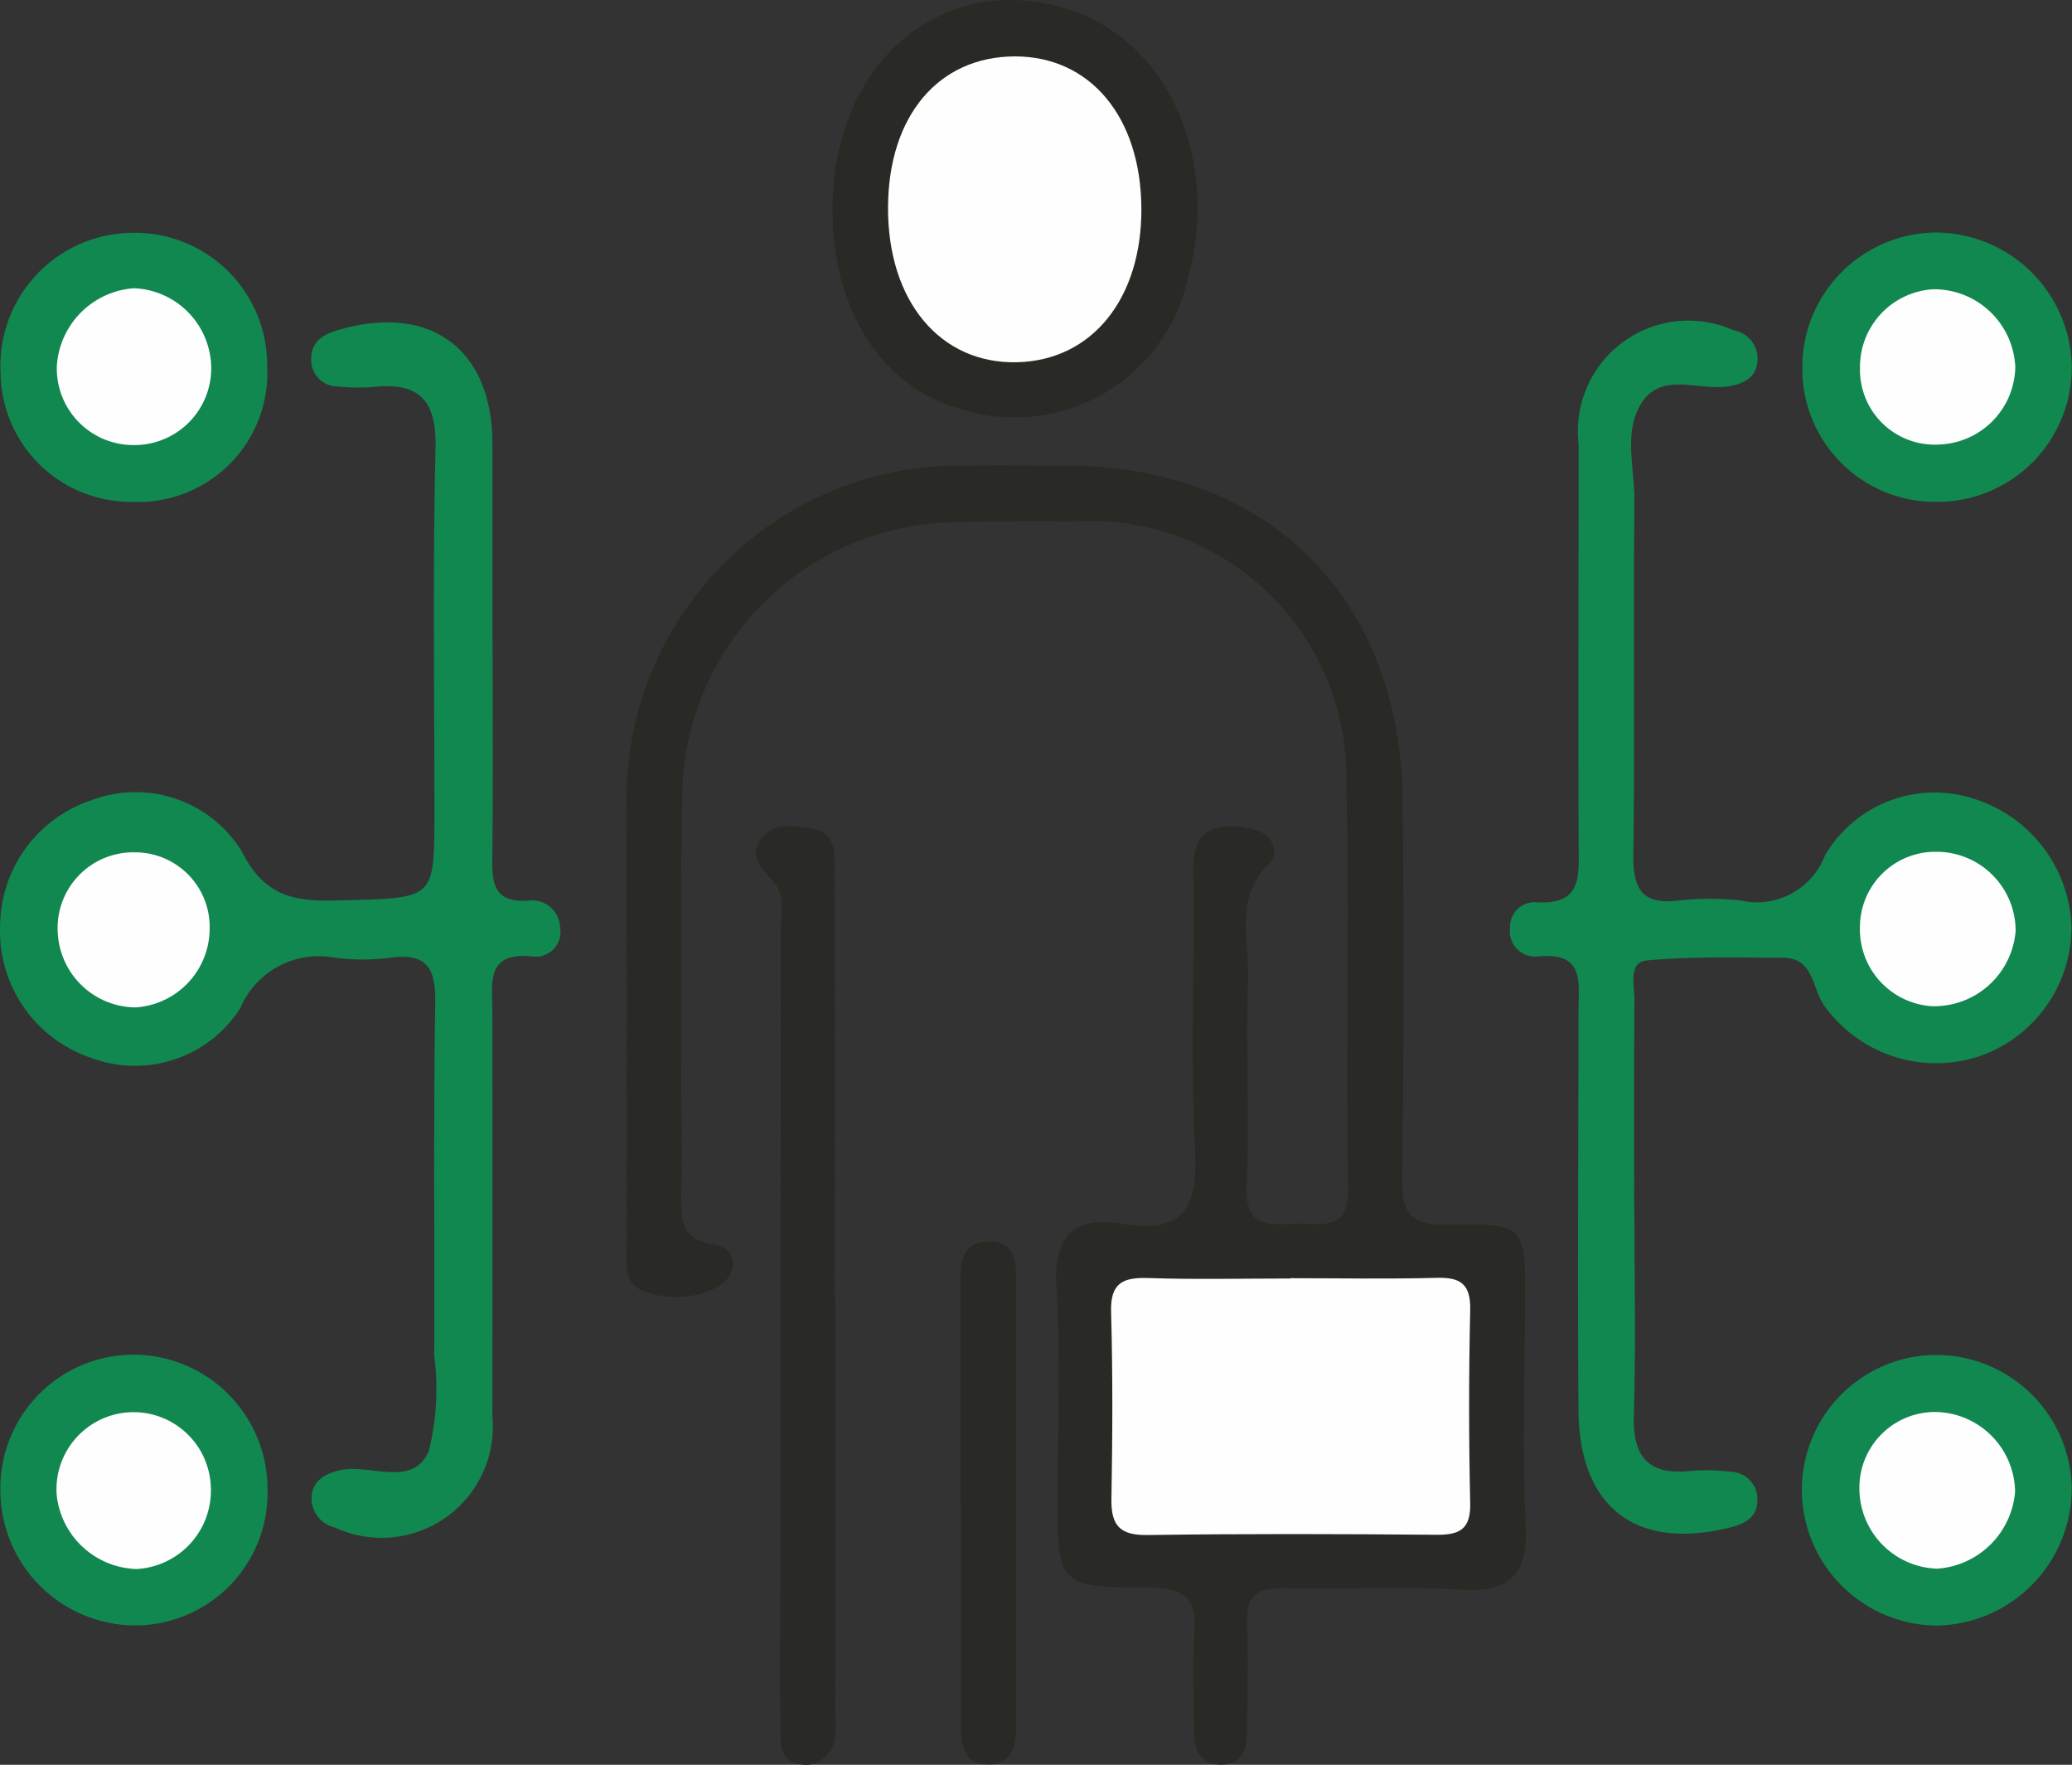
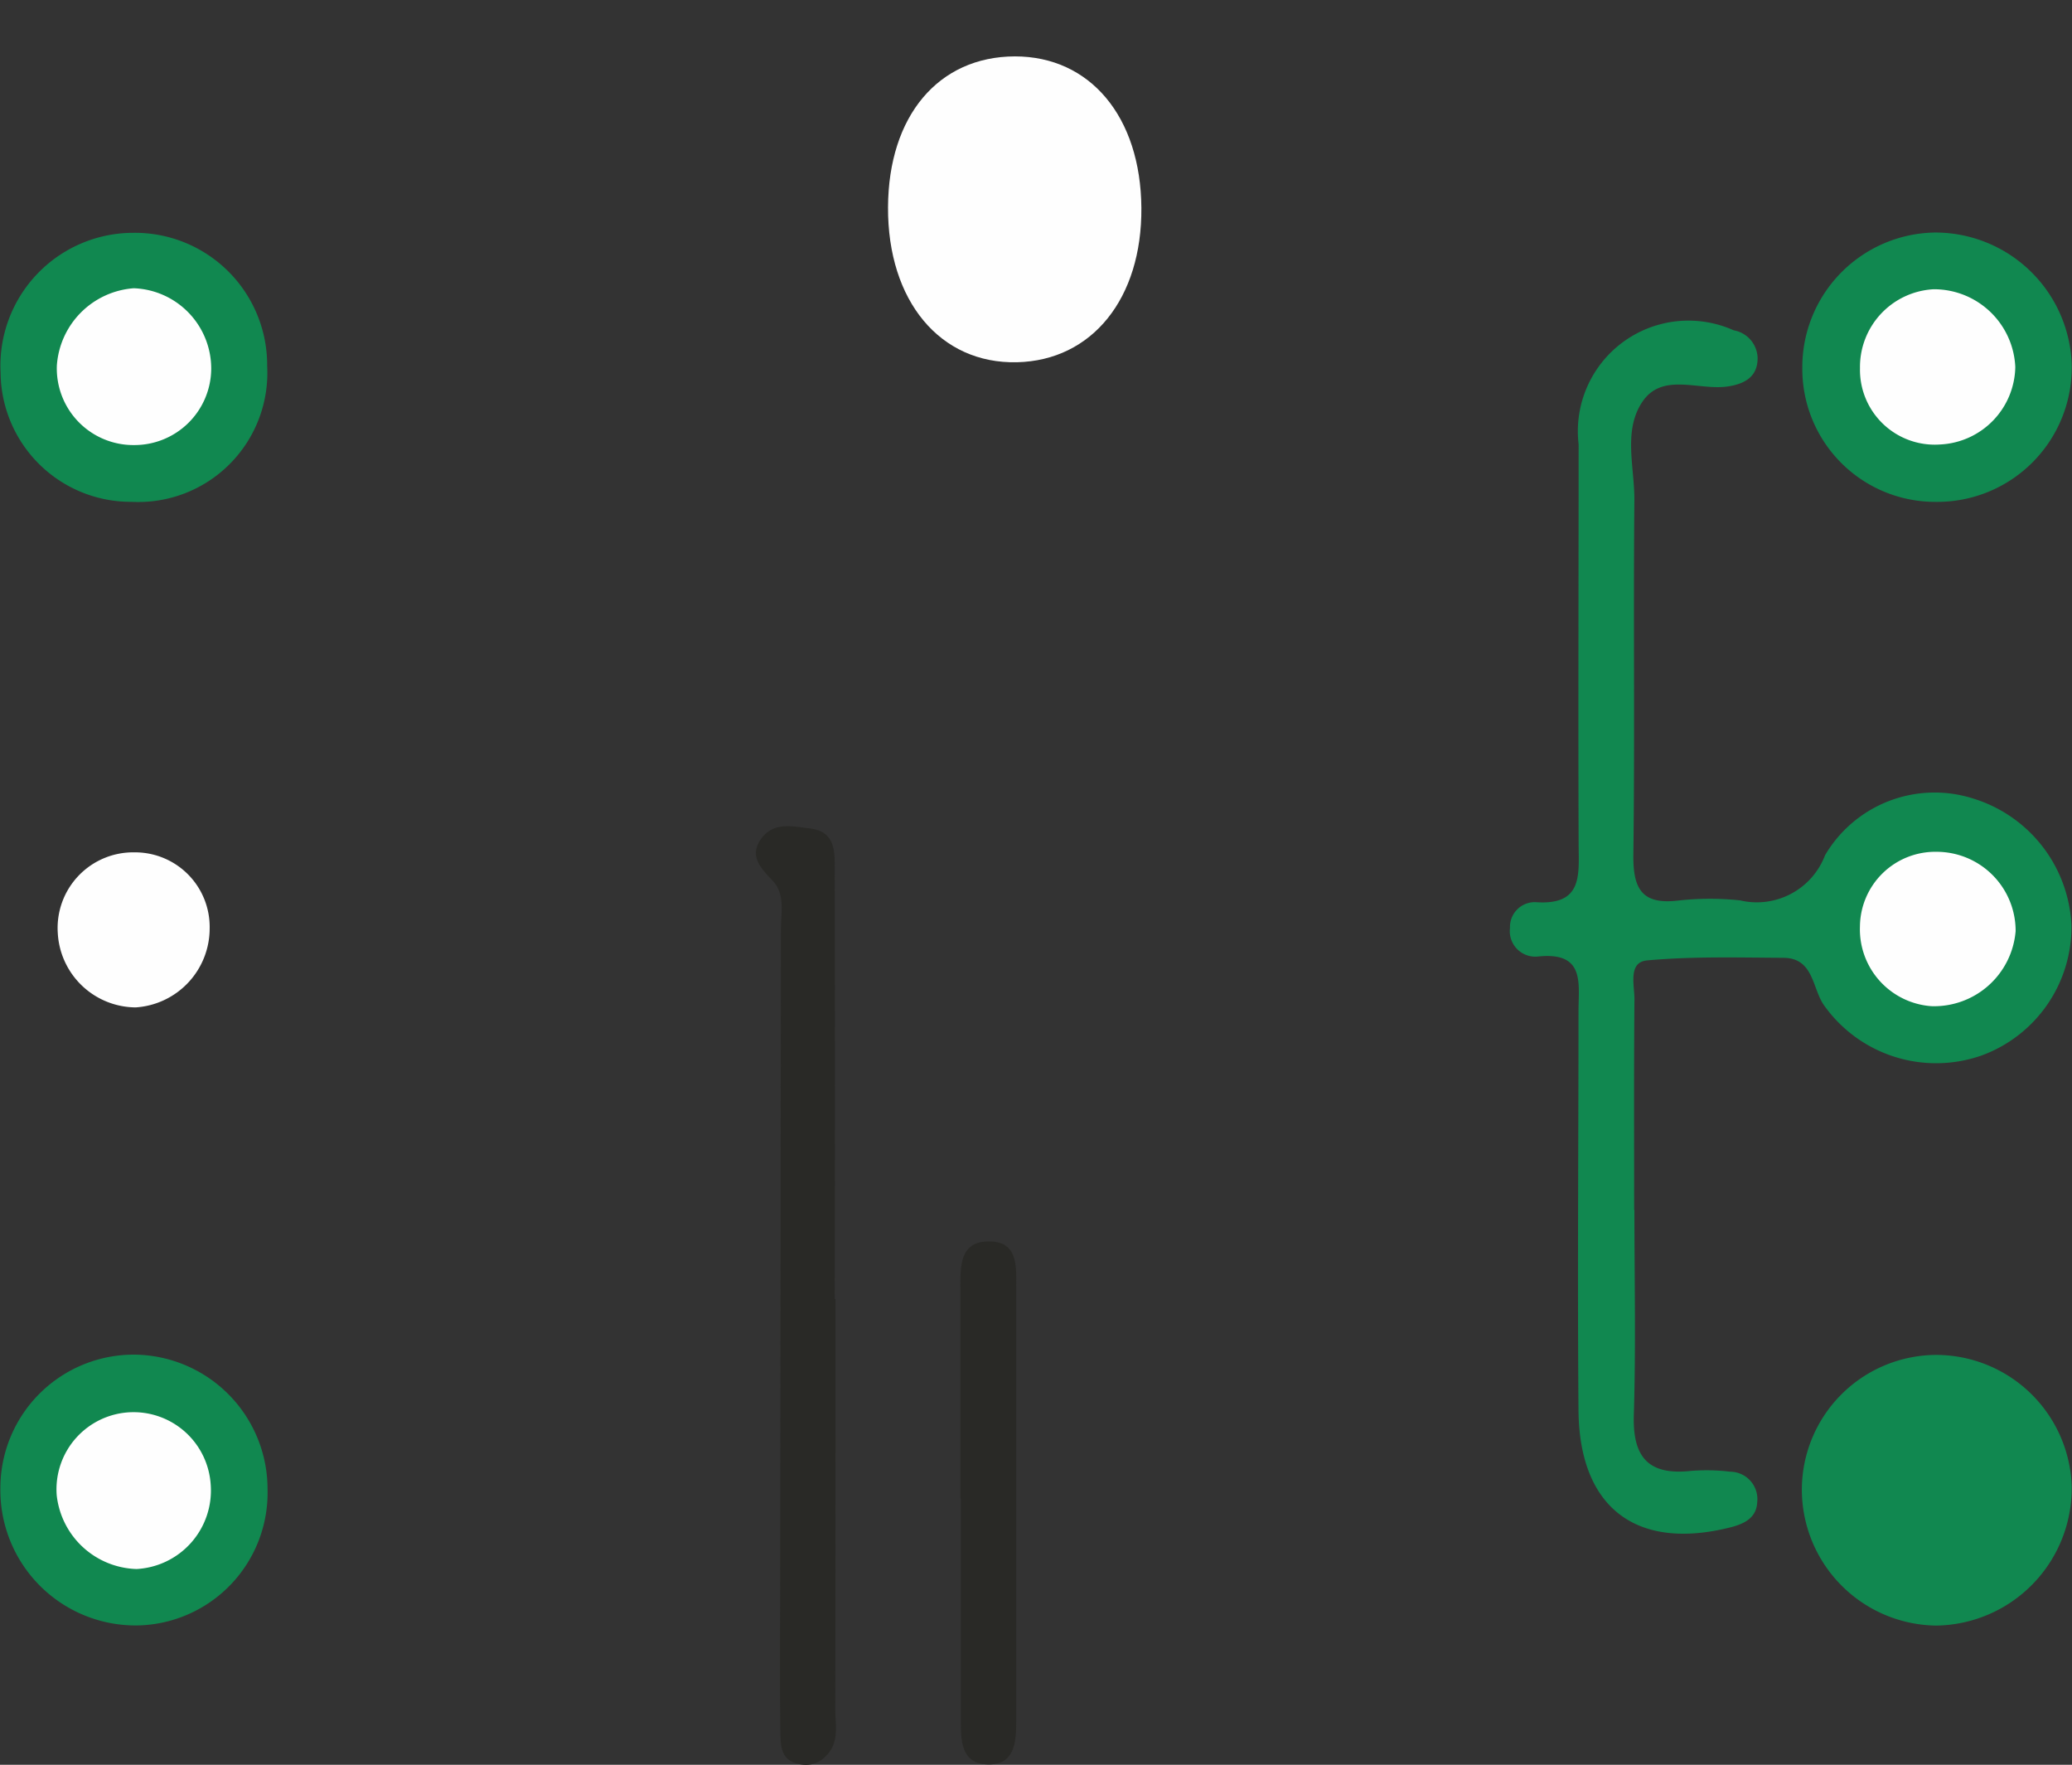
<svg xmlns="http://www.w3.org/2000/svg" width="49.325" height="42" viewBox="0 0 49.325 42">
  <rect x="0" y="0" width="49.325" height="42" fill="#333333" stroke="none" />
  <g id="Group_2172" data-name="Group 2172" transform="translate(923.207 -2027.037)">
-     <path id="Path_24376" data-name="Path 24376" d="M-868.22,2080.841c0-1.582-.006-3.163,0-4.744a7.935,7.935,0,0,1,8.152-8.221c.768-.012,1.536,0,2.3,0,4.795,0,7.965,3.123,8.017,7.946q.049,4.473-.009,8.948c-.01.8.1,1.188,1.059,1.169,1.882-.039,1.877.028,1.867,1.87-.01,1.762-.07,3.527.014,5.285.058,1.211-.4,1.6-1.567,1.531-1.4-.081-2.8.006-4.2-.031-.642-.017-.9.2-.869.85.035.857.008,1.717,0,2.575-.006.381-.087.748-.566.77-.541.024-.687-.342-.691-.8-.008-.768-.047-1.539.006-2.3.055-.793-.168-1.11-1.04-1.112-2.231,0-2.226-.05-2.216-2.278.007-1.627.071-3.259-.028-4.879-.076-1.236.433-1.69,1.565-1.5,1.451.241,1.805-.371,1.734-1.744-.114-2.209-.008-4.428-.043-6.641-.017-1.1.621-1.172,1.421-1.008.428.087.668.533.385.813-.85.844-.463,1.858-.5,2.8-.059,1.625.039,3.255-.034,4.879-.047,1.039.58.91,1.218.9.6-.011,1.218.181,1.2-.872-.067-3.207.039-6.418-.045-9.625a6.1,6.1,0,0,0-6.438-6.222c-.949,0-1.9-.01-2.847.024a6.579,6.579,0,0,0-6.526,6.592c-.059,3.16-.007,6.323-.02,9.485,0,.582.012.989.787,1.113.514.083.645.644.094.995a2.088,2.088,0,0,1-1.707.136c-.572-.158-.473-.692-.473-1.136Q-868.223,2083.62-868.22,2080.841Z" transform="translate(-40.067 -29.757)" fill="#292926" />
-     <path id="Path_24377" data-name="Path 24377" d="M-911.48,2062.93c0,1.672.012,3.345-.006,5.017-.007.632-.029,1.188.877,1.117a.661.661,0,0,1,.735.646.587.587,0,0,1-.659.684c-1.118-.115-.955.628-.954,1.3q.007,4.814,0,9.627a2.647,2.647,0,0,1-3.746,2.664.713.713,0,0,1-.557-.682c0-.411.288-.6.7-.687.712-.145,1.709.423,2.088-.444a6.039,6.039,0,0,0,.132-2.271c.011-2.8-.02-5.6.024-8.4.013-.806-.18-1.191-1.05-1.08a5.113,5.113,0,0,1-1.353,0,2.029,2.029,0,0,0-2.24,1.21,2.981,2.981,0,0,1-3.585,1.163,3.182,3.182,0,0,1-2.13-3.143,3.17,3.17,0,0,1,2.171-2.974,2.97,2.97,0,0,1,3.578,1.209c.6,1.216,1.449,1.2,2.51,1.17,2.077-.061,2.078-.031,2.08-2.081,0-2.893-.043-5.787.026-8.678.027-1.149-.394-1.576-1.493-1.455a4.541,4.541,0,0,1-.812-.013.633.633,0,0,1-.652-.706c.014-.355.277-.53.611-.629,2.2-.657,3.7.424,3.7,2.7,0,1.582,0,3.165,0,4.747Z" transform="translate(0 -20.594)" fill="#118850" />
    <path id="Path_24378" data-name="Path 24378" d="M-787.733,2076.459c0,1.627.036,3.255-.014,4.88-.03.995.34,1.437,1.347,1.331a4.636,4.636,0,0,1,.947.018.652.652,0,0,1,.644.721c-.015.36-.28.511-.624.6-2.242.57-3.612-.451-3.631-2.784-.026-3.163,0-6.326,0-9.489,0-.667.164-1.423-.954-1.31a.607.607,0,0,1-.677-.678.591.591,0,0,1,.605-.615c1.144.085,1.031-.658,1.029-1.406-.012-3.163,0-6.326,0-9.489a2.633,2.633,0,0,1,3.692-2.714.688.688,0,0,1,.569.662c0,.425-.28.608-.7.673-.687.108-1.553-.34-2.034.353s-.188,1.584-.2,2.385c-.026,2.8.012,5.6-.024,8.4-.01.792.183,1.2,1.051,1.1a6.853,6.853,0,0,1,1.489-.006,1.738,1.738,0,0,0,2.024-1.076,3.026,3.026,0,0,1,3.534-1.345,3.314,3.314,0,0,1,2.331,3.02,3.257,3.257,0,0,1-2.141,3.093,3.271,3.271,0,0,1-3.736-1.177c-.3-.4-.243-1.144-.981-1.148-1.082-.006-2.17-.037-3.245.062-.456.042-.3.588-.3.922-.015,1.672-.007,3.344-.007,5.015Z" transform="translate(-96.566 -20.626)" fill="#118850" />
-     <path id="Path_24379" data-name="Path 24379" d="M-850.143,2031.923c.045-3.455,2.664-5.619,5.634-4.657,2.4.777,3.619,3.619,2.8,6.5a4.214,4.214,0,0,1-5.232,3.048C-848.945,2036.329-850.176,2034.447-850.143,2031.923Z" transform="translate(-53.244)" fill="#292926" />
    <path id="Path_24380" data-name="Path 24380" d="M-854.977,2110.781c0,3.253,0,6.506-.006,9.758,0,.39.111.815-.251,1.143a.646.646,0,0,1-.615.162c-.424-.083-.436-.428-.44-.731-.017-1.174-.007-2.349-.005-3.523q.009-7.793.016-15.586c0-.4.108-.855-.187-1.171s-.593-.608-.262-1.035c.3-.381.745-.265,1.138-.219.635.075.592.589.593,1.036q.009,5.083,0,10.165Z" transform="translate(-48.34 -52.826)" fill="#292926" />
    <path id="Path_24381" data-name="Path 24381" d="M-916.813,2149.086a3.157,3.157,0,0,1-3.122,3.24,3.221,3.221,0,0,1-3.238-3.282,3.176,3.176,0,0,1,3.2-3.163A3.2,3.2,0,0,1-916.813,2149.086Z" transform="translate(-0.025 -86.605)" fill="#118850" />
    <path id="Path_24382" data-name="Path 24382" d="M-916.81,2050.633a3.072,3.072,0,0,1-3.226,3.232,3.1,3.1,0,0,1-3.12-3.071,3.164,3.164,0,0,1,3.162-3.331A3.147,3.147,0,0,1-916.81,2050.633Z" transform="translate(-0.037 -14.885)" fill="#118850" />
    <path id="Path_24383" data-name="Path 24383" d="M-765.079,2149.14a3.212,3.212,0,0,1,3.151-3.229,3.233,3.233,0,0,1,3.273,3.117,3.271,3.271,0,0,1-3.231,3.324A3.24,3.24,0,0,1-765.079,2149.14Z" transform="translate(-115.234 -86.628)" fill="#118850" />
    <path id="Path_24384" data-name="Path 24384" d="M-761.852,2053.848a3.164,3.164,0,0,1-3.185-3.171,3.207,3.207,0,0,1,3.14-3.239,3.251,3.251,0,0,1,3.273,3.125A3.2,3.2,0,0,1-761.852,2053.848Z" transform="translate(-115.265 -14.867)" fill="#118850" />
    <path id="Path_24385" data-name="Path 24385" d="M-838.932,2142.06c0-1.672,0-3.344,0-5.016,0-.515-.013-1.1.672-1.1.71-.007.658.6.658,1.1q0,5.152,0,10.3c0,.521-.029,1.085-.719,1.044-.594-.034-.6-.576-.6-1.039q0-2.644,0-5.287Z" transform="translate(-61.413 -79.362)" fill="#292926" />
-     <path id="Path_24386" data-name="Path 24386" d="M-821.453,2139.151c1.17,0,2.34.022,3.51-.009.578-.016.793.175.78.772q-.052,2.293,0,4.589c.014.617-.244.759-.8.754-2.294-.02-4.59-.027-6.884.006-.654.01-.868-.227-.857-.856.026-1.484.034-2.97-.008-4.454-.02-.69.28-.826.888-.806,1.124.038,2.25.011,3.374.011Z" transform="translate(-71.045 -81.694)" fill="#fefefe" />
    <path id="Path_24387" data-name="Path 24387" d="M-916.308,2101.817a1.776,1.776,0,0,1,1.783,1.814,1.883,1.883,0,0,1-1.761,1.876,1.87,1.87,0,0,1-1.855-1.778A1.8,1.8,0,0,1-916.308,2101.817Z" transform="translate(-3.691 -54.495)" fill="#fefefe" />
    <path id="Path_24388" data-name="Path 24388" d="M-756.293,2103.646a1.947,1.947,0,0,1-2.006,1.788,1.834,1.834,0,0,1-1.7-1.9,1.794,1.794,0,0,1,1.825-1.774A1.882,1.882,0,0,1-756.293,2103.646Z" transform="translate(-118.931 -54.451)" fill="#fefefe" />
    <path id="Path_24389" data-name="Path 24389" d="M-839.244,2035.6c.016,2.155-1.173,3.631-2.959,3.673-1.832.043-3.082-1.457-3.072-3.688.009-2.175,1.2-3.586,3.02-3.591C-840.462,2031.994-839.26,2033.432-839.244,2035.6Z" transform="translate(-56.792 -3.615)" fill="#fefefe" />
    <path id="Path_24390" data-name="Path 24390" d="M-916.455,2150.932a1.841,1.841,0,0,1,1.89,1.727,1.87,1.87,0,0,1-1.766,2.005,1.97,1.97,0,0,1-1.9-1.757A1.836,1.836,0,0,1-916.455,2150.932Z" transform="translate(-3.626 -90.286)" fill="#fefefe" />
    <path id="Path_24391" data-name="Path 24391" d="M-914.544,2054.257a1.828,1.828,0,0,1-1.828,1.789,1.823,1.823,0,0,1-1.846-1.9,1.981,1.981,0,0,1,1.83-1.832A1.914,1.914,0,0,1-914.544,2054.257Z" transform="translate(-3.635 -18.417)" fill="#fefefe" />
-     <path id="Path_24392" data-name="Path 24392" d="M-758.214,2150.916a1.924,1.924,0,0,1,1.89,1.9,2,2,0,0,1-1.852,1.829,1.911,1.911,0,0,1-1.854-1.933A1.8,1.8,0,0,1-758.214,2150.916Z" transform="translate(-118.913 -90.275)" fill="#fefefe" />
    <path id="Path_24393" data-name="Path 24393" d="M-756.284,2054.259a1.879,1.879,0,0,1-1.787,1.844,1.781,1.781,0,0,1-1.91-1.817,1.852,1.852,0,0,1,1.75-1.877A1.937,1.937,0,0,1-756.284,2054.259Z" transform="translate(-118.948 -18.488)" fill="#fefefe" />
  </g>
</svg>